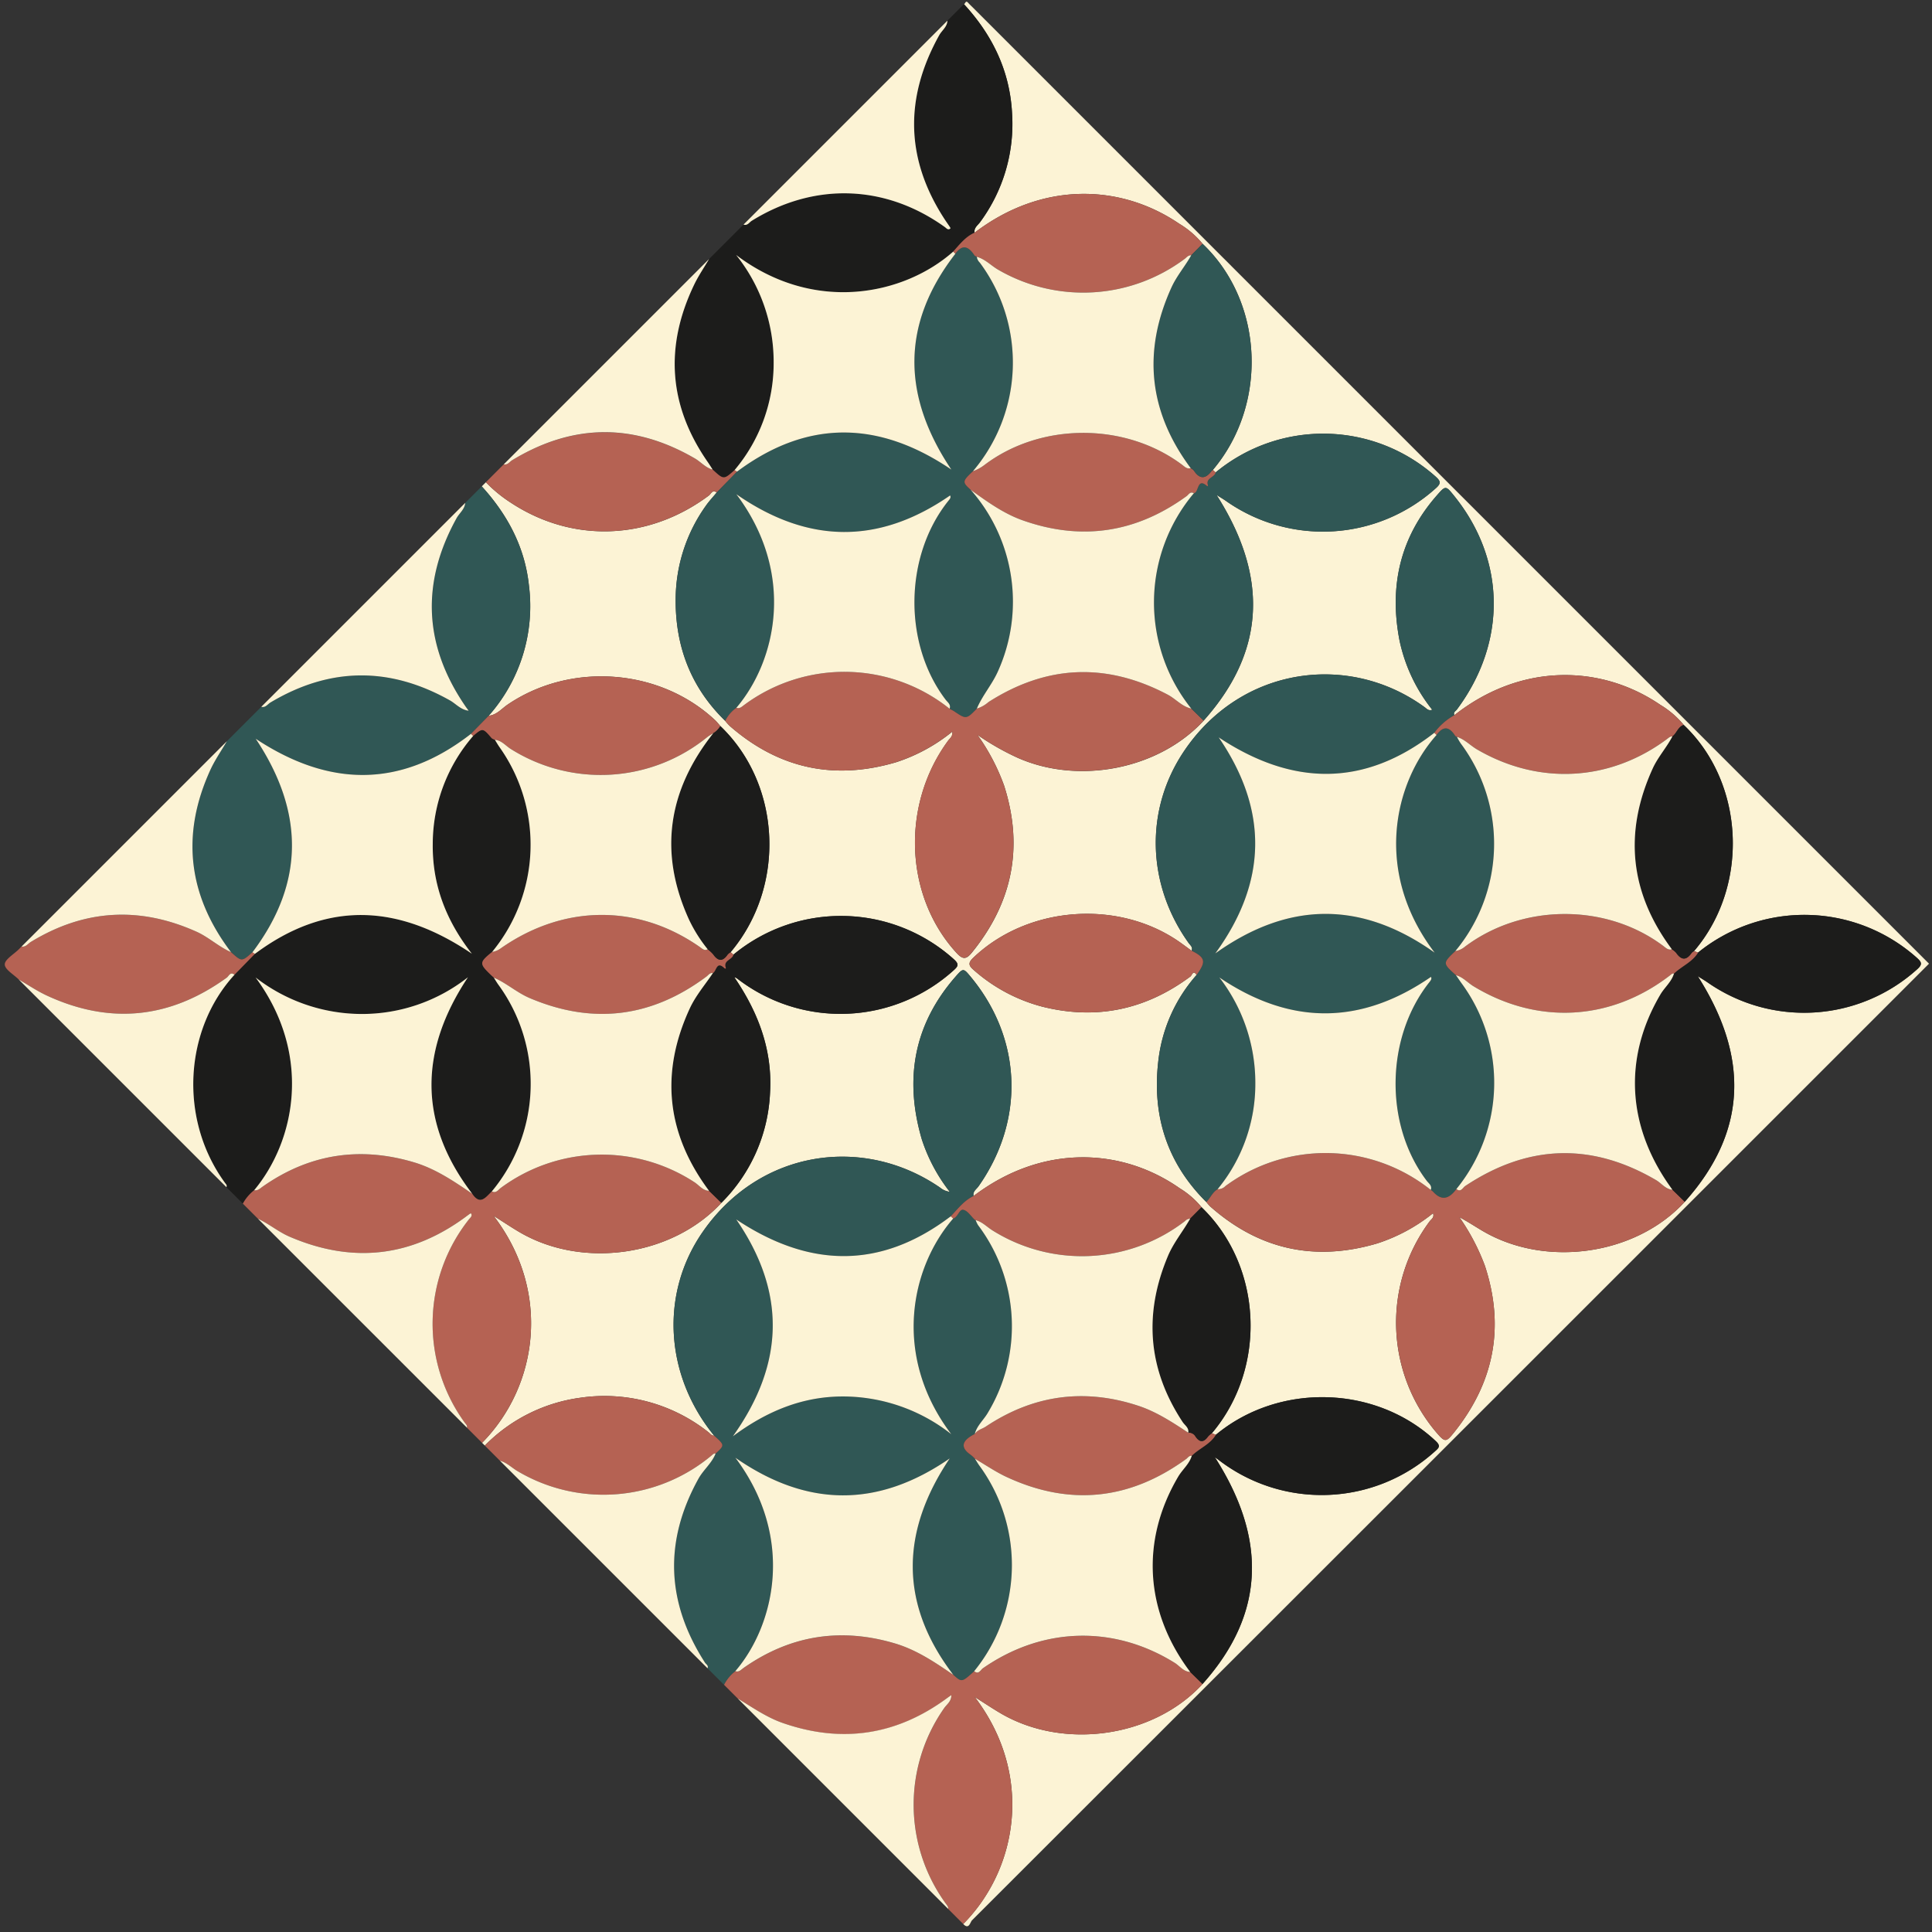
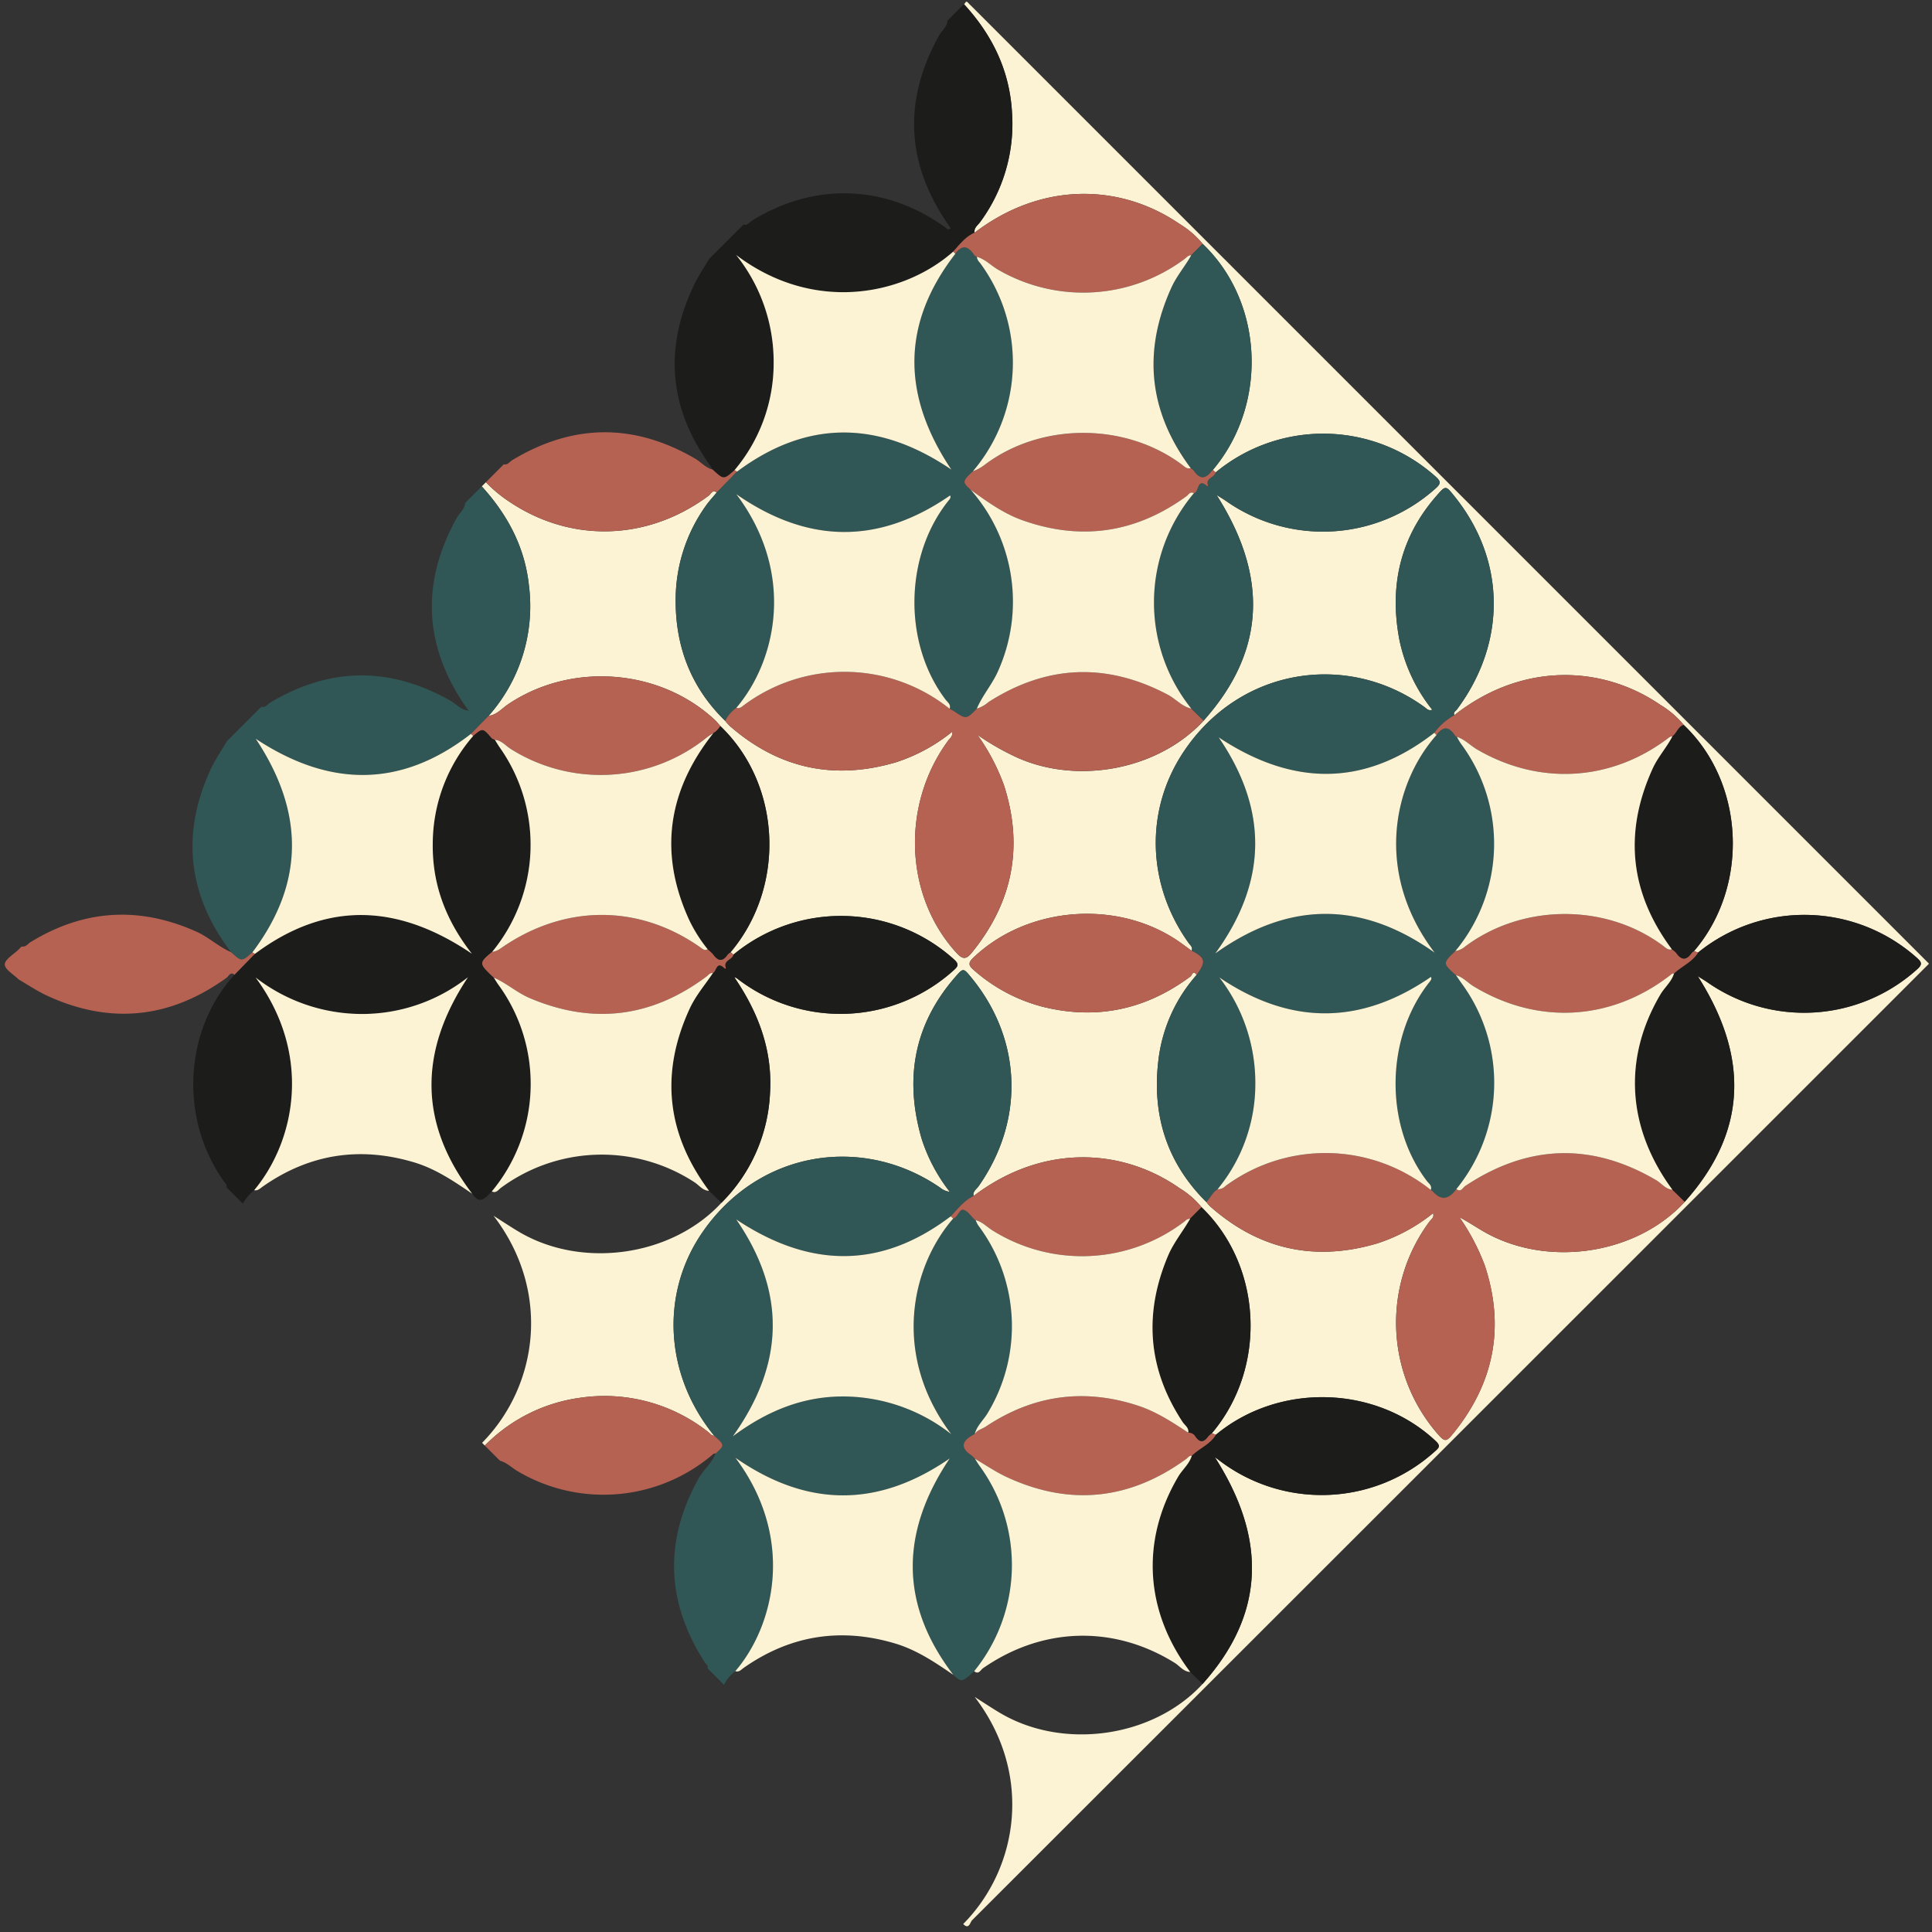
<svg xmlns="http://www.w3.org/2000/svg" width="170" height="170" viewBox="0 0 170 170">
  <rect x="0" y="0" width="170" height="170" fill="#333333" stroke="none" />
  <g fill="none" fill-rule="nonzero">
    <path fill="#FCF3D5" d="M84.82.365c.125-.026.139-.375.366-.124.132.15.28.284.421.425l84.13 84.13a293393.979 293393.979 0 0 1-84.21 84.177c-.157.156-.263.86-.771.321 4.832-4.872 6.2-13.178 1.011-19.975.843.532 1.54 1.001 2.264 1.427 5.57 3.275 13.464 2.131 17.784-2.568 5.645-6.314 5.561-12.961 1.08-19.96.197.14.266.189.332.24a14.847 14.847 0 0 0 19.027-.743c.325-.294.56-.462.091-.903-5.231-4.93-13.782-5.191-19.357-.564a39.131 39.131 0 0 1-.355-.13c4.878-5.763 4.47-14.722-.908-19.895a7.598 7.598 0 0 0-1.925-1.67c-5.05-3.536-12.032-3.941-18.133.686-.092-.403.261-.605.438-.858 4.09-5.814 3.833-12.97-.683-18.42-.653-.789-.666-.8-1.362 0-3.668 4.214-4.496 9.015-2.947 14.292a14.994 14.994 0 0 0 2.459 4.617c-.314-.04-.61-.17-.854-.373-6.765-4.652-15.864-3.32-20.872 3.882-3.808 5.474-3.328 12.66.995 17.948-.231.012-.342-.18-.495-.297a14.712 14.712 0 0 0-11.291-3.038 14.5 14.5 0 0 0-8.394 4.205l-.241-.241c4.899-4.969 6.137-13.279 1.01-19.977.843.533 1.541 1.003 2.265 1.429 5.567 3.274 13.445 2.132 17.783-2.57a14.563 14.563 0 0 0 4.28-9.698c.22-3.768-1.05-7.079-3.14-10.143a.57.57 0 0 1 .266.12 14.845 14.845 0 0 0 19.02-.73c.391-.349.514-.537.047-.961a14.847 14.847 0 0 0-19.416-.424 29.927 29.927 0 0 1-.245-.22c4.879-5.79 4.472-14.746-.906-19.895-.15-.17-.287-.352-.45-.507-4.88-4.578-12.714-5.157-18.27-1.378-.529.358-.96.909-1.661.978a14.54 14.54 0 0 0 3.538-11.483c-.363-3.381-1.891-6.22-4.148-8.7l.361-.362a12.277 12.277 0 0 0 2.237 1.827c5.43 3.551 12.103 3.289 17.387-.662.189-.14.318-.553.686-.26-.325.393-.679.768-.97 1.186a14.243 14.243 0 0 0-2.642 8.165c-.039 4.176 1.335 7.805 4.364 10.745.122.156.255.304.397.444 4.295 3.746 9.18 4.808 14.656 3.187a15.325 15.325 0 0 0 4.925-2.686c.063.416-.21.582-.37.8-4.156 5.662-3.822 13.685.742 18.666.551.601.855.586 1.352-.026 3.575-4.398 4.563-9.28 2.839-14.681a18.336 18.336 0 0 0-2.347-4.475 22.792 22.792 0 0 0 3.478 1.99c5.408 2.432 12.48 1.044 16.423-3.243 5.602-6.272 5.586-12.882 1.135-19.86.35.22.59.362.817.518a14.827 14.827 0 0 0 18.476-1.109c.477-.423.433-.62-.013-1.022a14.842 14.842 0 0 0-19.361-.368l-.244-.22c4.884-5.789 4.475-14.792-.904-19.9a7.96 7.96 0 0 0-2.062-1.77c-5.18-3.521-12.07-3.722-17.998.794-.078-.43.285-.655.483-.928a14.543 14.543 0 0 0 2.81-9.636C88.843 6.2 87.307 3.068 84.82.365zm63.335 63.423a8.045 8.045 0 0 0-2.062-1.77c-5.174-3.53-12.22-3.737-18.115.91-.135-.254.109-.35.216-.495 4.403-5.91 4.317-13.143-.225-18.78-.755-.938-.763-.946-1.534-.065-3.246 3.698-4.207 7.993-3.292 12.75a14.582 14.582 0 0 0 2.883 6.115c-.335.12-.483-.093-.658-.22-6.652-4.852-16.081-3.604-21.12 3.77-3.57 5.221-3.335 11.847.351 16.985.137.19.39.363.247.669-.298-.218-.595-.438-.894-.654-5.406-3.902-13.47-3.338-18.3 1.26-.428.406-.478.654-.005 1.061a14.744 14.744 0 0 0 6.028 3.245c4.773 1.21 9.132.29 13.084-2.654.11-.082.242-.612.53-.126a13.732 13.732 0 0 0-3.382 7.699c-.523 4.751.816 8.89 4.244 12.286.104.135.216.264.336.384 4.299 3.799 9.204 4.881 14.714 3.248a15.368 15.368 0 0 0 4.895-2.652c.129.39-.157.523-.3.714a14.933 14.933 0 0 0 .502 18.467c.851 1.005.914 1.022 1.674.072 3.507-4.397 4.444-9.269 2.688-14.624a19.012 19.012 0 0 0-2.248-4.283c.707.375 1.362.81 2.04 1.21 5.569 3.278 13.492 2.134 17.793-2.56 5.608-6.27 5.59-12.873 1.145-19.85.357.225.616.373.859.544a14.845 14.845 0 0 0 18.464-1.173c.442-.402.392-.592-.015-.963a14.854 14.854 0 0 0-19.283-.49l-.353-.13c4.886-5.71 4.47-14.795-.907-19.9z" />
    <path fill="#305755" d="M62.84 126.328c-4.323-5.288-4.803-12.474-.996-17.948 5.009-7.202 14.107-8.534 20.872-3.882.244.203.54.332.855.373a14.994 14.994 0 0 1-2.46-4.617c-1.548-5.277-.72-10.079 2.947-14.292.697-.8.71-.789 1.363 0 4.516 5.45 4.772 12.606.683 18.42-.177.253-.53.454-.439.858-.844.4-1.386 1.138-2.01 1.786-6.215 4.718-12.499 4.52-18.873.272 4.368 6.353 4.297 12.641-.295 19.085 3.007-2.232 6.147-3.515 9.721-3.507a15.434 15.434 0 0 1 9.498 3.32c-5.218-6.909-3.576-14.66.166-18.974.432-.129.527-.854.905-.766.378.089.665.568.993.875.018.018.053.02.08.028.056.156.128.307.214.449a14.766 14.766 0 0 1 .838 16.537c-.368.62-.946 1.108-1.13 1.837-1.078.533-1.357 1.146-.362 1.827.134.106.26.222.375.347.14.215.267.438.417.645a14.803 14.803 0 0 1-.481 18.054c-1.093.985-1.093.985-1.835.322-4.754-6.229-4.662-12.575-.32-19.045-6.32 4.357-12.543 4.327-18.861-.064 5.316 7.098 3.41 14.805-.007 18.782-.415.32-.754.73-.992 1.197l-1.452-1.452c.105-.248-.128-.347-.227-.501-3.391-5.271-3.63-10.65-.574-16.172.44-.794 1.178-1.366 1.512-2.22.808-.737.808-.737-.126-1.574z" />
    <path fill="#1C1C1B" d="M21.37 105.91l-1.452-1.453c.082-.163-.037-.26-.119-.371-4.096-5.61-3.578-13.506.834-18.317l1.794-1.84c6.254-4.66 12.545-4.444 19.088-.013-2.33-2.991-3.486-6.141-3.44-9.681a14.513 14.513 0 0 1 3.552-9.475c.855-.72.853-.719 1.636.194.083.063.178.11.278.138.15.235.288.478.45.704a14.842 14.842 0 0 1-.688 17.963c-1.139.93-1.144 1.027-.1 2.032.079.08.164.152.246.227.139.215.267.437.416.644a14.806 14.806 0 0 1-.588 18.172c-.526.495-1.018 1.271-1.726.205-4.76-6.232-4.67-12.586-.373-19.046a15.067 15.067 0 0 1-9.41 3.229 15.288 15.288 0 0 1-9.279-3.213c5.004 6.763 3.516 14.356-.125 18.721a3.873 3.873 0 0 0-.993 1.18z" />
-     <path fill="#B56253" d="M83.888 147.376c.742.663.742.663 1.834-.323.392.335.558-.11.77-.258 5.237-3.641 11.504-3.819 16.877-.474.445.277.767.774 1.362.801l1.086 1.06c-4.32 4.698-12.214 5.842-17.784 2.567-.724-.425-1.421-.895-2.264-1.427 5.187 6.797 3.82 15.103-1.01 19.975l-1.331-1.33c.037-.16-.058-.267-.142-.382a14.792 14.792 0 0 1-.2-17.284c.225-.329.638-.578.627-1.144-.163.115-.27.186-.371.262-4.444 3.292-9.269 4.02-14.476 2.187-1.434-.502-2.66-1.376-3.945-2.147l-1.21-1.21c.238-.468.577-.877.993-1.197.333.112.519-.137.748-.298 4.094-2.865 8.532-3.562 13.31-2.14 1.9.564 3.514 1.66 5.126 2.762zM41.55 105.039c.709 1.066 1.202.29 1.727-.205.387.194.57-.148.806-.319a14.925 14.925 0 0 1 17.02-.492c.418.269.721.74 1.288.759l1.085 1.056c-4.339 4.702-12.217 5.844-17.783 2.57-.724-.426-1.422-.896-2.265-1.43 5.126 6.7 3.889 15.009-1.01 19.978l-1.331-1.33c.045-.199-.099-.313-.198-.447a14.803 14.803 0 0 1 .38-17.894c.122-.153.31-.274.185-.509-.023 0-.05-.01-.066 0a3.141 3.141 0 0 0-.21.144c-4.868 3.688-10.098 4.304-15.696 1.9-.99-.425-1.81-1.132-2.782-1.58l-1.33-1.33c.248-.455.586-.856.993-1.179.325.064.52-.157.753-.32 4.093-2.87 8.53-3.558 13.306-2.137 1.905.566 3.517 1.663 5.129 2.765z" />
    <path fill="#1C1C1B" d="M84.82.365c2.487 2.703 4.023 5.835 4.23 9.546a14.543 14.543 0 0 1-2.81 9.634c-.198.274-.562.498-.483.928-.807.355-1.321 1.042-1.889 1.668-4.286 3.803-12.204 5.506-19.096.293a15.042 15.042 0 0 1 3.303 9.488c.009 3.454-1.208 6.8-3.435 9.44-.962.857-.962.857-1.932-.041-.14-.215-.273-.434-.42-.644-3.469-4.98-3.823-10.208-1.193-15.659.373-.771.862-1.485 1.297-2.226l3.031-3.03c.345.12.508-.201.726-.336 5.49-3.403 11.747-3.205 16.991.554.135.096.27.303.487.125-.009-.041-.007-.074-.022-.096-.142-.212-.29-.42-.431-.634-3.503-5.31-3.614-10.736-.531-16.278.238-.427.7-.73.722-1.277L84.82.365z" />
    <path fill="#305755" d="M42.39 42.795c2.255 2.483 3.783 5.321 4.148 8.7A14.54 14.54 0 0 1 43 62.979l-1.56 1.594c-6.227 4.848-12.554 4.656-18.942.428 4.202 6.31 4.398 12.581-.287 18.791-.94.838-.94.838-1.882-.012-3.774-4.978-4.425-10.325-1.818-16.032.401-.88.964-1.686 1.453-2.526l3.029-3.029c.368.098.554-.229.8-.376 5.24-3.132 10.497-3.164 15.794-.19.53.298.937.823 1.651.911-.113-.155-.198-.266-.277-.382-3.667-5.348-3.93-10.866-.791-16.553.25-.453.717-.785.764-1.351l1.456-1.456z" />
    <path fill="#B56253" d="M20.328 83.78c.942.85.942.85 1.882.012l.218.138a4128.6 4128.6 0 0 1-1.795 1.84c-.37-.301-.496.12-.687.258-4.972 3.595-10.244 4.151-15.81 1.58-.862-.399-1.657-.94-2.482-1.416C1.21 85.75.42 85.306.42 84.862c.001-.443.792-.889 1.236-1.333l.242-.243c.366.07.557-.246.806-.398 4.71-2.876 9.56-3.157 14.581-.91 1.087.488 1.951 1.332 3.042 1.802zM62.71 41.32c.97.898.97.898 1.932.04l.217.138-1.794 1.836c-.368-.292-.498.12-.687.261-5.284 3.95-11.956 4.212-17.387.662a12.277 12.277 0 0 1-2.237-1.827l1.575-1.575c.34.082.505-.22.733-.358 5.341-3.228 10.703-3.28 16.085-.153.532.309.936.819 1.562.976zM62.84 126.328c.933.837.933.837.127 1.573-.165-.032-.257.086-.365.177a14.819 14.819 0 0 1-17.033 1.387c-.53-.306-.966-.77-1.579-.936l-1.33-1.33a14.5 14.5 0 0 1 8.393-4.207c4.022-.59 8.109.51 11.291 3.04.153.116.264.308.495.296z" />
-     <path fill="#FCF3D5" d="M22.701 107.24c.972.447 1.792 1.154 2.782 1.58 5.597 2.405 10.827 1.788 15.697-1.9.068-.052.138-.1.21-.146.015-.01.042 0 .065.001.125.235-.063.357-.185.51a14.803 14.803 0 0 0-.379 17.893c.1.135.243.249.198.447L22.7 107.24zM1.654 86.193c.826.475 1.62 1.017 2.483 1.415 5.565 2.571 10.837 2.015 15.81-1.58.19-.138.317-.559.686-.257-4.411 4.81-4.929 12.705-.832 18.316.081.112.2.208.119.371L1.654 86.193zM43.99 128.529c.613.166 1.05.63 1.58.936a14.819 14.819 0 0 0 17.032-1.387c.108-.09.2-.209.365-.177-.334.854-1.073 1.426-1.512 2.22-3.057 5.523-2.817 10.901.574 16.172.098.155.332.253.227.501L43.99 128.53zM64.917 149.455c1.284.772 2.511 1.646 3.946 2.148 5.206 1.82 10.031 1.091 14.475-2.187.102-.076.208-.147.372-.262.01.566-.403.815-.627 1.144a14.792 14.792 0 0 0 .2 17.284c.083.115.177.221.141.381l-18.507-18.508zM20.328 83.78c-1.09-.47-1.955-1.314-3.043-1.801-5.02-2.249-9.872-1.968-14.58.908-.25.153-.44.468-.806.399l18.063-18.064c-.488.84-1.051 1.647-1.453 2.526-2.607 5.707-1.955 11.055 1.819 16.032zM62.71 41.32c-.625-.158-1.03-.668-1.562-.978-5.39-3.134-10.752-3.082-16.086.155-.228.138-.394.44-.733.358l18.063-18.063c-.435.741-.924 1.455-1.297 2.226-2.63 5.451-2.276 10.68 1.194 15.658.146.211.28.43.42.644zM40.935 44.25c-.047.566-.514.898-.764 1.351-3.143 5.692-2.88 11.21.789 16.555.08.115.165.227.278.382-.714-.087-1.12-.613-1.652-.911-5.297-2.975-10.555-2.942-15.794.19-.245.147-.432.473-.8.376L40.935 44.25zM83.365 1.82c-.022.547-.484.85-.722 1.277-3.083 5.542-2.972 10.968.53 16.278.142.213.29.422.432.634.015.022.013.055.022.096-.216.178-.352-.029-.487-.125-5.244-3.759-11.501-3.957-16.991-.554-.218.135-.381.456-.726.336L83.365 1.82z" />
    <path fill="#305755" d="M104.845 83.654c.144-.305-.11-.477-.247-.669-3.686-5.137-3.919-11.762-.35-16.983 5.038-7.372 14.468-8.618 21.12-3.766.175.127.321.342.658.22a14.582 14.582 0 0 1-2.883-6.116c-.915-4.759.046-9.054 3.292-12.752.772-.88.778-.873 1.534.064 4.542 5.638 4.627 12.871.225 18.78-.107.145-.351.242-.216.495a5.629 5.629 0 0 0-1.772 1.556c-6.224 4.841-12.55 4.652-18.97.4 4.389 6.42 4.267 12.739-.302 19.011 6.362-4.548 12.784-4.705 19.306-.066-5.415-7.118-3.577-14.962.164-19.157.593-.826 1.137-.742 1.645.082.026.04.097.054.148.08.1.203.213.4.339.588a14.76 14.76 0 0 1-.48 18.267c-1.113 1.063-1.113 1.063-.01 2.067.02.02.044.036.066.053.179.257.351.517.536.77a14.792 14.792 0 0 1-.494 18.048c-.606.817-1.265 1.114-2.057.229a1.234 1.234 0 0 0-.201-.15c.137-.378-.176-.571-.352-.802-3.738-4.913-3.645-12.58.225-17.472.132-.166.24-.305.147-.472-6.195 4.266-12.385 4.267-18.622.05a15.155 15.155 0 0 1 3.166 9.311 14.549 14.549 0 0 1-3.32 9.319c-.45.273-.643.77-.988 1.135-3.428-3.397-4.767-7.535-4.244-12.287a13.732 13.732 0 0 1 3.382-7.699c.851-1.177.78-1.522-.445-2.134zM63.064 43.336l1.794-1.837c6.257-4.663 12.55-4.453 18.852-.179-4.29-6.397-4.495-12.731.349-18.988.64-.89 1.18-.633 1.684.138.04.062.137.086.208.129a.9.9 0 0 0 .269.517 14.753 14.753 0 0 1-.61 18.35c-.942.884-.95.955-.197 1.632a14.9 14.9 0 0 1 2.372 16.039c-.52 1.132-1.346 2.071-1.829 3.216-.91.942-.949.945-1.964.256-.136-.092-.287-.162-.431-.242.137-.378-.177-.571-.352-.802-3.739-4.917-3.647-12.61.224-17.473.13-.162.274-.295.172-.497-6.242 4.319-12.474 4.292-18.811-.11 5.242 6.969 3.527 14.658.002 18.796a3.088 3.088 0 0 0-.979 1.15c-3.028-2.939-4.401-6.57-4.364-10.744.021-2.929.944-5.78 2.643-8.164.288-.42.643-.793.968-1.187z" />
    <path fill="#B56253" d="M125.895 104.704c.071.042.139.093.2.15.793.885 1.453.587 2.058-.23.394.327.554-.117.773-.261 5.504-3.665 11.098-3.86 16.806-.518.478.28.816.802 1.432.846l1.083 1.056c-4.302 4.696-12.224 5.839-17.794 2.56-.677-.398-1.332-.834-2.04-1.209a19.012 19.012 0 0 1 2.25 4.283c1.754 5.357.818 10.23-2.689 14.624-.757.95-.823.933-1.674-.072a14.933 14.933 0 0 1-.501-18.467c.142-.191.428-.323.299-.714a15.368 15.368 0 0 1-4.895 2.652c-5.505 1.632-10.41.55-14.714-3.248a3.954 3.954 0 0 1-.336-.384c.346-.364.538-.861.99-1.135a.877.877 0 0 0 .686-.27 14.819 14.819 0 0 1 18.066.337zM63.813 63.43c.227-.458.563-.853.98-1.15.294.104.476-.093.683-.245a14.806 14.806 0 0 1 18.082.332c.143.08.294.15.43.241 1.019.69 1.057.686 1.965-.256.38-.119.73-.317 1.027-.58 5.133-3.282 10.374-3.489 15.755-.657.72.38 1.256 1.056 2.09 1.235l1.082 1.054c-3.944 4.286-11.015 5.675-16.423 3.243a22.792 22.792 0 0 1-3.478-1.99 18.336 18.336 0 0 1 2.347 4.475c1.724 5.402.735 10.284-2.84 14.682-.496.61-.799.628-1.351.025-4.564-4.98-4.898-13.004-.743-18.665.16-.217.434-.385.37-.8a15.325 15.325 0 0 1-4.924 2.686c-5.472 1.63-10.357.57-14.655-3.185a4.695 4.695 0 0 1-.397-.444z" />
    <path fill="#1C1C1B" d="M148.246 105.746l-1.084-1.057c-4.006-5.437-4.373-11.564-1.058-17.188.372-.63.978-1.105 1.191-1.834.674-.654 1.613-1.007 2.12-1.85a14.854 14.854 0 0 1 19.284.49c.407.372.456.561.015.964a14.845 14.845 0 0 1-18.464 1.169c-.243-.17-.502-.319-.859-.543 4.444 6.976 4.463 13.58-1.145 19.849zM63.477 105.84l-1.085-1.058c-3.734-5.003-4.329-10.344-1.703-16.037.528-1.144 1.35-2.09 2.042-3.124.322-.171.311-1.1 1.003-.442.026.026.175.121.12-.05-.208-.646.588-.673.682-1.128a14.847 14.847 0 0 1 19.416.424c.467.424.343.613-.047.962a14.845 14.845 0 0 1-19.02.73.57.57 0 0 0-.265-.119c2.09 3.064 3.361 6.377 3.138 10.143a14.564 14.564 0 0 1-4.281 9.698z" />
    <path fill="#305755" d="M105.909 63.406l-1.084-1.054a14.918 14.918 0 0 1 .226-18.95c.464-.07.263-1.445 1.191-.608.018-.03.058-.068.05-.089-.235-.652.585-.677.673-1.134a14.842 14.842 0 0 1 19.361.368c.445.4.49.6.013 1.022a14.827 14.827 0 0 1-18.48 1.104c-.226-.158-.466-.296-.816-.518 4.451 6.978 4.467 13.587-1.134 19.859z" />
    <path fill="#1C1C1B" d="M105.814 148.178l-1.085-1.059c-4.004-5.313-4.378-11.559-1.057-17.188.372-.63.978-1.105 1.193-1.833.667-.662 1.616-1.004 2.121-1.85 5.576-4.627 14.127-4.365 19.358.565.469.442.233.609-.091.903a14.847 14.847 0 0 1-19.027.742c-.066-.052-.136-.098-.333-.24 4.482 7 4.567 13.647-1.079 19.96z" />
    <path fill="#B56253" d="M106.987 126.249c-.506.847-1.455 1.187-2.122 1.85-.238-.032-.344.172-.497.285-4.97 3.608-10.246 4.162-15.81 1.571-.962-.45-1.85-1.061-2.772-1.598a3.368 3.368 0 0 0-.375-.348c-.996-.68-.717-1.293.36-1.827.226-.36.65-.438.972-.654 4.176-2.78 8.65-3.403 13.42-1.83 1.608.53 3 1.447 4.395 2.368a.663.663 0 0 1 .64.346c.39.556.742.496 1.11-.021.095-.104.204-.195.323-.272l.356.13zM64.535 84.002c-.094.455-.89.481-.681 1.128.057.17-.093.075-.121.05-.691-.659-.68.27-1.003.442-.27-.04-.4.182-.576.314-4.832 3.604-10.009 4.245-15.556 1.882-1.126-.48-2.033-1.317-3.15-1.798-.083-.075-.167-.15-.247-.227-1.044-1.005-1.039-1.101.1-2.032.28-.042.544-.153.77-.322 5.54-3.873 12.08-3.91 17.518-.102.206.144.389.355.68.189.178.132.342.284.487.452.429.61.836.656 1.273.012.075-.08.163-.15.259-.206l.247.218zM149.417 83.818c-.509.844-1.447 1.196-2.12 1.85-.165-.03-.259.087-.368.173-5.205 4.002-11.65 4.352-17.258.95-.526-.318-.937-.818-1.559-.983-.022-.017-.045-.033-.066-.053-1.103-1.004-1.103-1.004.01-2.068.31-.047.602-.18.842-.381 5.062-3.813 12.439-3.84 17.46-.067.228.17.426.392.755.292.14.087.267.193.378.314.47.686.916.66 1.372-.012a.743.743 0 0 1 .2-.142l.354.127zM106.965 41.57c-.088.458-.908.483-.673 1.135.008.02-.032.06-.05.09-.927-.84-.727.537-1.191.607-.323-.19-.455.12-.643.256-4.43 3.22-9.223 3.954-14.39 2.139-1.71-.601-3.156-1.655-4.606-2.7-.753-.677-.746-.746.197-1.633.35-.122.68-.297.976-.52 4.966-3.787 12.422-3.803 17.433-.044.228.17.427.394.757.293.1.052.191.12.27.203.54.826 1.066.733 1.601-.002.015-.021.05-.028.074-.04l.245.217zM85.85 107.359c-.027-.009-.061-.01-.08-.028-.328-.307-.615-.786-.993-.875-.378-.089-.473.637-.905.767a26.619 26.619 0 0 1-.216-.197c.623-.648 1.165-1.387 2.01-1.786 6.1-4.627 13.083-4.222 18.132-.685a7.6 7.6 0 0 1 1.926 1.67l-1 1.008a.647.647 0 0 0-.45.208 14.827 14.827 0 0 1-16.914.842c-.505-.306-.912-.771-1.51-.924zM85.95 22.598c-.071-.043-.167-.067-.208-.13-.503-.77-1.043-1.026-1.684-.137l-.19-.19c.57-.626 1.08-1.311 1.888-1.667 5.927-4.515 12.817-4.314 17.998-.794a7.96 7.96 0 0 1 2.063 1.771l-1 1.015c-.265-.027-.402.182-.58.315a14.91 14.91 0 0 1-16.411.949c-.632-.366-1.14-.938-1.876-1.132zM41.44 64.573l1.562-1.594c.702-.067 1.133-.617 1.66-.977 5.557-3.778 13.391-3.198 18.27 1.378.164.154.302.336.452.506-.152.26-.367.478-.625.633-.173.096-.34.202-.501.317a14.852 14.852 0 0 1-17.304 1.073c-.462-.286-.815-.763-1.413-.817a.835.835 0 0 1-.277-.138c-.784-.912-.782-.914-1.637-.193l-.187-.188zM128.195 64.835c-.05-.026-.12-.039-.147-.08-.51-.824-1.053-.909-1.646-.082l-.198-.19a5.629 5.629 0 0 1 1.772-1.555c5.895-4.646 12.941-4.44 18.116-.91a8.057 8.057 0 0 1 2.062 1.77c-.512.163-.613.731-1.002 1.016-.19-.02-.314.105-.45.208-5.025 3.754-11.285 4.097-16.717.942-.61-.355-1.095-.903-1.79-1.12z" />
    <path fill="#1C1C1B" d="M147.154 64.803c.388-.284.49-.852 1.001-1.015 5.378 5.105 5.793 14.19.907 19.9a.751.751 0 0 0-.2.143c-.455.67-.901.697-1.372.012a1.819 1.819 0 0 0-.378-.315c-3.695-4.964-4.258-10.267-1.688-15.909.461-1.01 1.219-1.836 1.73-2.816z" />
    <path fill="#305755" d="M104.818 22.466l1-1.014c5.378 5.107 5.787 14.11.903 19.9-.026.014-.06.02-.075.041-.535.736-1.064.828-1.602.003a1.018 1.018 0 0 0-.27-.203c-3.695-4.96-4.26-10.262-1.693-15.904.462-1.015 1.198-1.857 1.737-2.823z" />
    <path fill="#1C1C1B" d="M104.724 107.233l1-1.008c5.376 5.172 5.785 14.13.907 19.893-.119.077-.228.168-.324.273-.368.517-.72.577-1.109.02a.663.663 0 0 0-.64-.346c.073-.434-.303-.648-.493-.935-3.06-4.639-3.447-9.508-1.293-14.619.5-1.186 1.328-2.17 1.952-3.278z" />
    <path fill="#B56253" d="M104.845 83.654c1.225.612 1.298.956.444 2.133-.288-.487-.42.044-.53.126-3.952 2.944-8.311 3.863-13.085 2.653a14.744 14.744 0 0 1-6.028-3.244c-.473-.407-.422-.655.006-1.062 4.83-4.598 12.894-5.162 18.299-1.26.3.217.596.437.894.654z" />
    <path fill="#1C1C1B" d="M62.76 64.52c.258-.155.473-.373.625-.633 5.377 5.15 5.785 14.106.905 19.895a1.128 1.128 0 0 0-.26.207c-.438.645-.844.598-1.273-.012a3.08 3.08 0 0 0-.488-.452 12.919 12.919 0 0 1-1.63-2.583c-2.704-5.905-1.879-11.365 2.121-16.422z" />
    <path fill="#FCF3D5" d="M83.655 107.026l.216.197c-3.743 4.313-5.384 12.065-.166 18.974a15.434 15.434 0 0 0-9.498-3.32c-3.574-.008-6.713 1.274-9.721 3.506 4.592-6.443 4.663-12.73.295-19.085 6.375 4.248 12.658 4.447 18.874-.272zM85.785 128.356c.923.537 1.811 1.151 2.773 1.6 5.563 2.59 10.84 2.035 15.81-1.573.154-.112.259-.316.497-.285-.216.728-.821 1.203-1.193 1.833-3.32 5.629-2.946 11.874 1.057 17.188-.595-.025-.916-.522-1.363-.801-5.37-3.343-11.64-3.167-16.876.475-.213.148-.377.59-.77.257a14.803 14.803 0 0 0 .48-18.054c-.148-.202-.276-.425-.415-.64zM83.888 147.376c-1.612-1.103-3.226-2.198-5.13-2.765-4.778-1.422-9.215-.725-13.31 2.14-.229.16-.414.41-.748.298 3.417-3.977 5.322-11.684.006-18.782 6.318 4.39 12.542 4.42 18.861.063-4.342 6.47-4.434 12.817.32 19.046zM104.724 107.233c-.624 1.109-1.452 2.092-1.952 3.278-2.154 5.11-1.768 9.98 1.293 14.62.19.286.565.5.492.935-1.394-.92-2.787-1.838-4.395-2.369-4.769-1.572-9.245-.95-13.42 1.831-.322.216-.747.292-.971.654.183-.727.763-1.218 1.131-1.837a14.766 14.766 0 0 0-.838-16.537 2.521 2.521 0 0 1-.215-.448c.598.152 1.006.617 1.51.923a14.827 14.827 0 0 0 16.914-.842.647.647 0 0 1 .451-.208zM41.44 64.573l.19.19a14.513 14.513 0 0 0-3.551 9.474c-.047 3.54 1.11 6.69 3.44 9.681-6.543-4.431-12.836-4.648-19.088.013l-.218-.138c4.686-6.211 4.488-12.482.286-18.79 6.387 4.225 12.714 4.417 18.941-.43zM43.448 86.02c1.116.478 2.025 1.317 3.15 1.797 5.548 2.363 10.725 1.722 15.556-1.882.177-.132.306-.354.577-.314-.692 1.034-1.514 1.98-2.042 3.124-2.626 5.693-2.031 11.034 1.703 16.037-.567-.019-.87-.49-1.289-.758a14.925 14.925 0 0 0-17.02.491c-.237.171-.42.513-.806.319a14.805 14.805 0 0 0 .588-18.172c-.15-.205-.278-.428-.417-.643zM41.55 105.039c-1.612-1.1-3.223-2.199-5.127-2.766-4.775-1.421-9.213-.734-13.305 2.136-.235.165-.43.385-.754.321 3.64-4.365 5.127-11.957.125-18.72a15.288 15.288 0 0 0 9.28 3.212c3.41.018 6.727-1.12 9.407-3.232-4.295 6.465-4.384 12.817.375 19.049zM62.76 64.52c-4 5.055-4.824 10.519-2.121 16.423.44.922.987 1.79 1.631 2.583-.29.165-.473-.045-.68-.19-5.437-3.808-11.976-3.77-17.517.103-.226.17-.49.28-.77.322a14.842 14.842 0 0 0 .689-17.964c-.162-.226-.3-.47-.45-.704.597.053.95.53 1.413.817a14.852 14.852 0 0 0 17.304-1.073c.16-.115.328-.22.501-.317zM83.87 22.143l.19.19c-4.843 6.256-4.637 12.588-.348 18.988-6.304-4.275-12.597-4.486-18.855.177l-.217-.137a14.584 14.584 0 0 0 3.435-9.44 15.042 15.042 0 0 0-3.302-9.486c6.892 5.214 14.81 3.51 19.097-.292zM126.206 64.483l.197.19c-3.739 4.194-5.577 12.038-.163 19.156-6.522-4.64-12.944-4.483-19.305.066 4.568-6.273 4.69-12.592.301-19.012 6.42 4.252 12.746 4.441 18.97-.4zM128.111 85.807c.621.166 1.033.665 1.559.983 5.608 3.4 12.053 3.051 17.257-.95.11-.085.204-.204.368-.173-.215.727-.819 1.203-1.191 1.834-3.316 5.625-2.948 11.751 1.058 17.188-.615-.046-.954-.565-1.432-.845-5.706-3.341-11.3-3.146-16.805.518-.219.145-.379.589-.773.26a14.792 14.792 0 0 0 .493-18.047c-.184-.252-.356-.511-.534-.768zM125.895 104.704a14.819 14.819 0 0 0-18.069-.337.877.877 0 0 1-.686.27 14.549 14.549 0 0 0 3.318-9.318 15.155 15.155 0 0 0-3.166-9.312c6.238 4.217 12.428 4.217 18.621-.049.093.167-.015.307-.146.473-3.87 4.892-3.963 12.558-.225 17.472.177.23.49.422.353.8zM147.154 64.803c-.511.98-1.269 1.807-1.73 2.818-2.572 5.644-2.01 10.947 1.688 15.91-.328.1-.528-.123-.755-.293-5.02-3.772-12.398-3.746-17.46.067-.24.202-.53.334-.841.382a14.76 14.76 0 0 0 .479-18.267 5.368 5.368 0 0 1-.34-.585c.694.217 1.18.766 1.792 1.12 5.432 3.155 11.692 2.813 16.716-.941.137-.105.26-.23.45-.21zM85.411 43.096c1.45 1.045 2.897 2.099 4.607 2.7 5.166 1.816 9.96 1.082 14.39-2.139.187-.136.32-.446.642-.255a14.918 14.918 0 0 0-.225 18.949c-.832-.18-1.368-.857-2.09-1.235-5.38-2.832-10.622-2.625-15.754.657a2.824 2.824 0 0 1-1.028.58c.482-1.144 1.308-2.084 1.828-3.216a14.9 14.9 0 0 0-2.37-16.04zM104.818 22.466c-.54.964-1.275 1.808-1.737 2.823-2.568 5.643-2.004 10.945 1.693 15.904-.329.1-.529-.123-.756-.294-5.012-3.758-12.467-3.743-17.433.044a3.595 3.595 0 0 1-.976.52 14.753 14.753 0 0 0 .61-18.348.9.9 0 0 1-.27-.518c.736.195 1.244.766 1.877 1.133a14.91 14.91 0 0 0 16.412-.949c.178-.132.315-.341.58-.315zM83.558 62.367a14.806 14.806 0 0 0-18.082-.331c-.206.15-.39.349-.683.245 3.525-4.138 5.24-11.827-.002-18.795 6.337 4.4 12.57 4.427 18.81.109.103.201-.042.335-.171.497-3.87 4.862-3.962 12.553-.224 17.473.175.23.489.424.352.802z" />
  </g>
</svg>